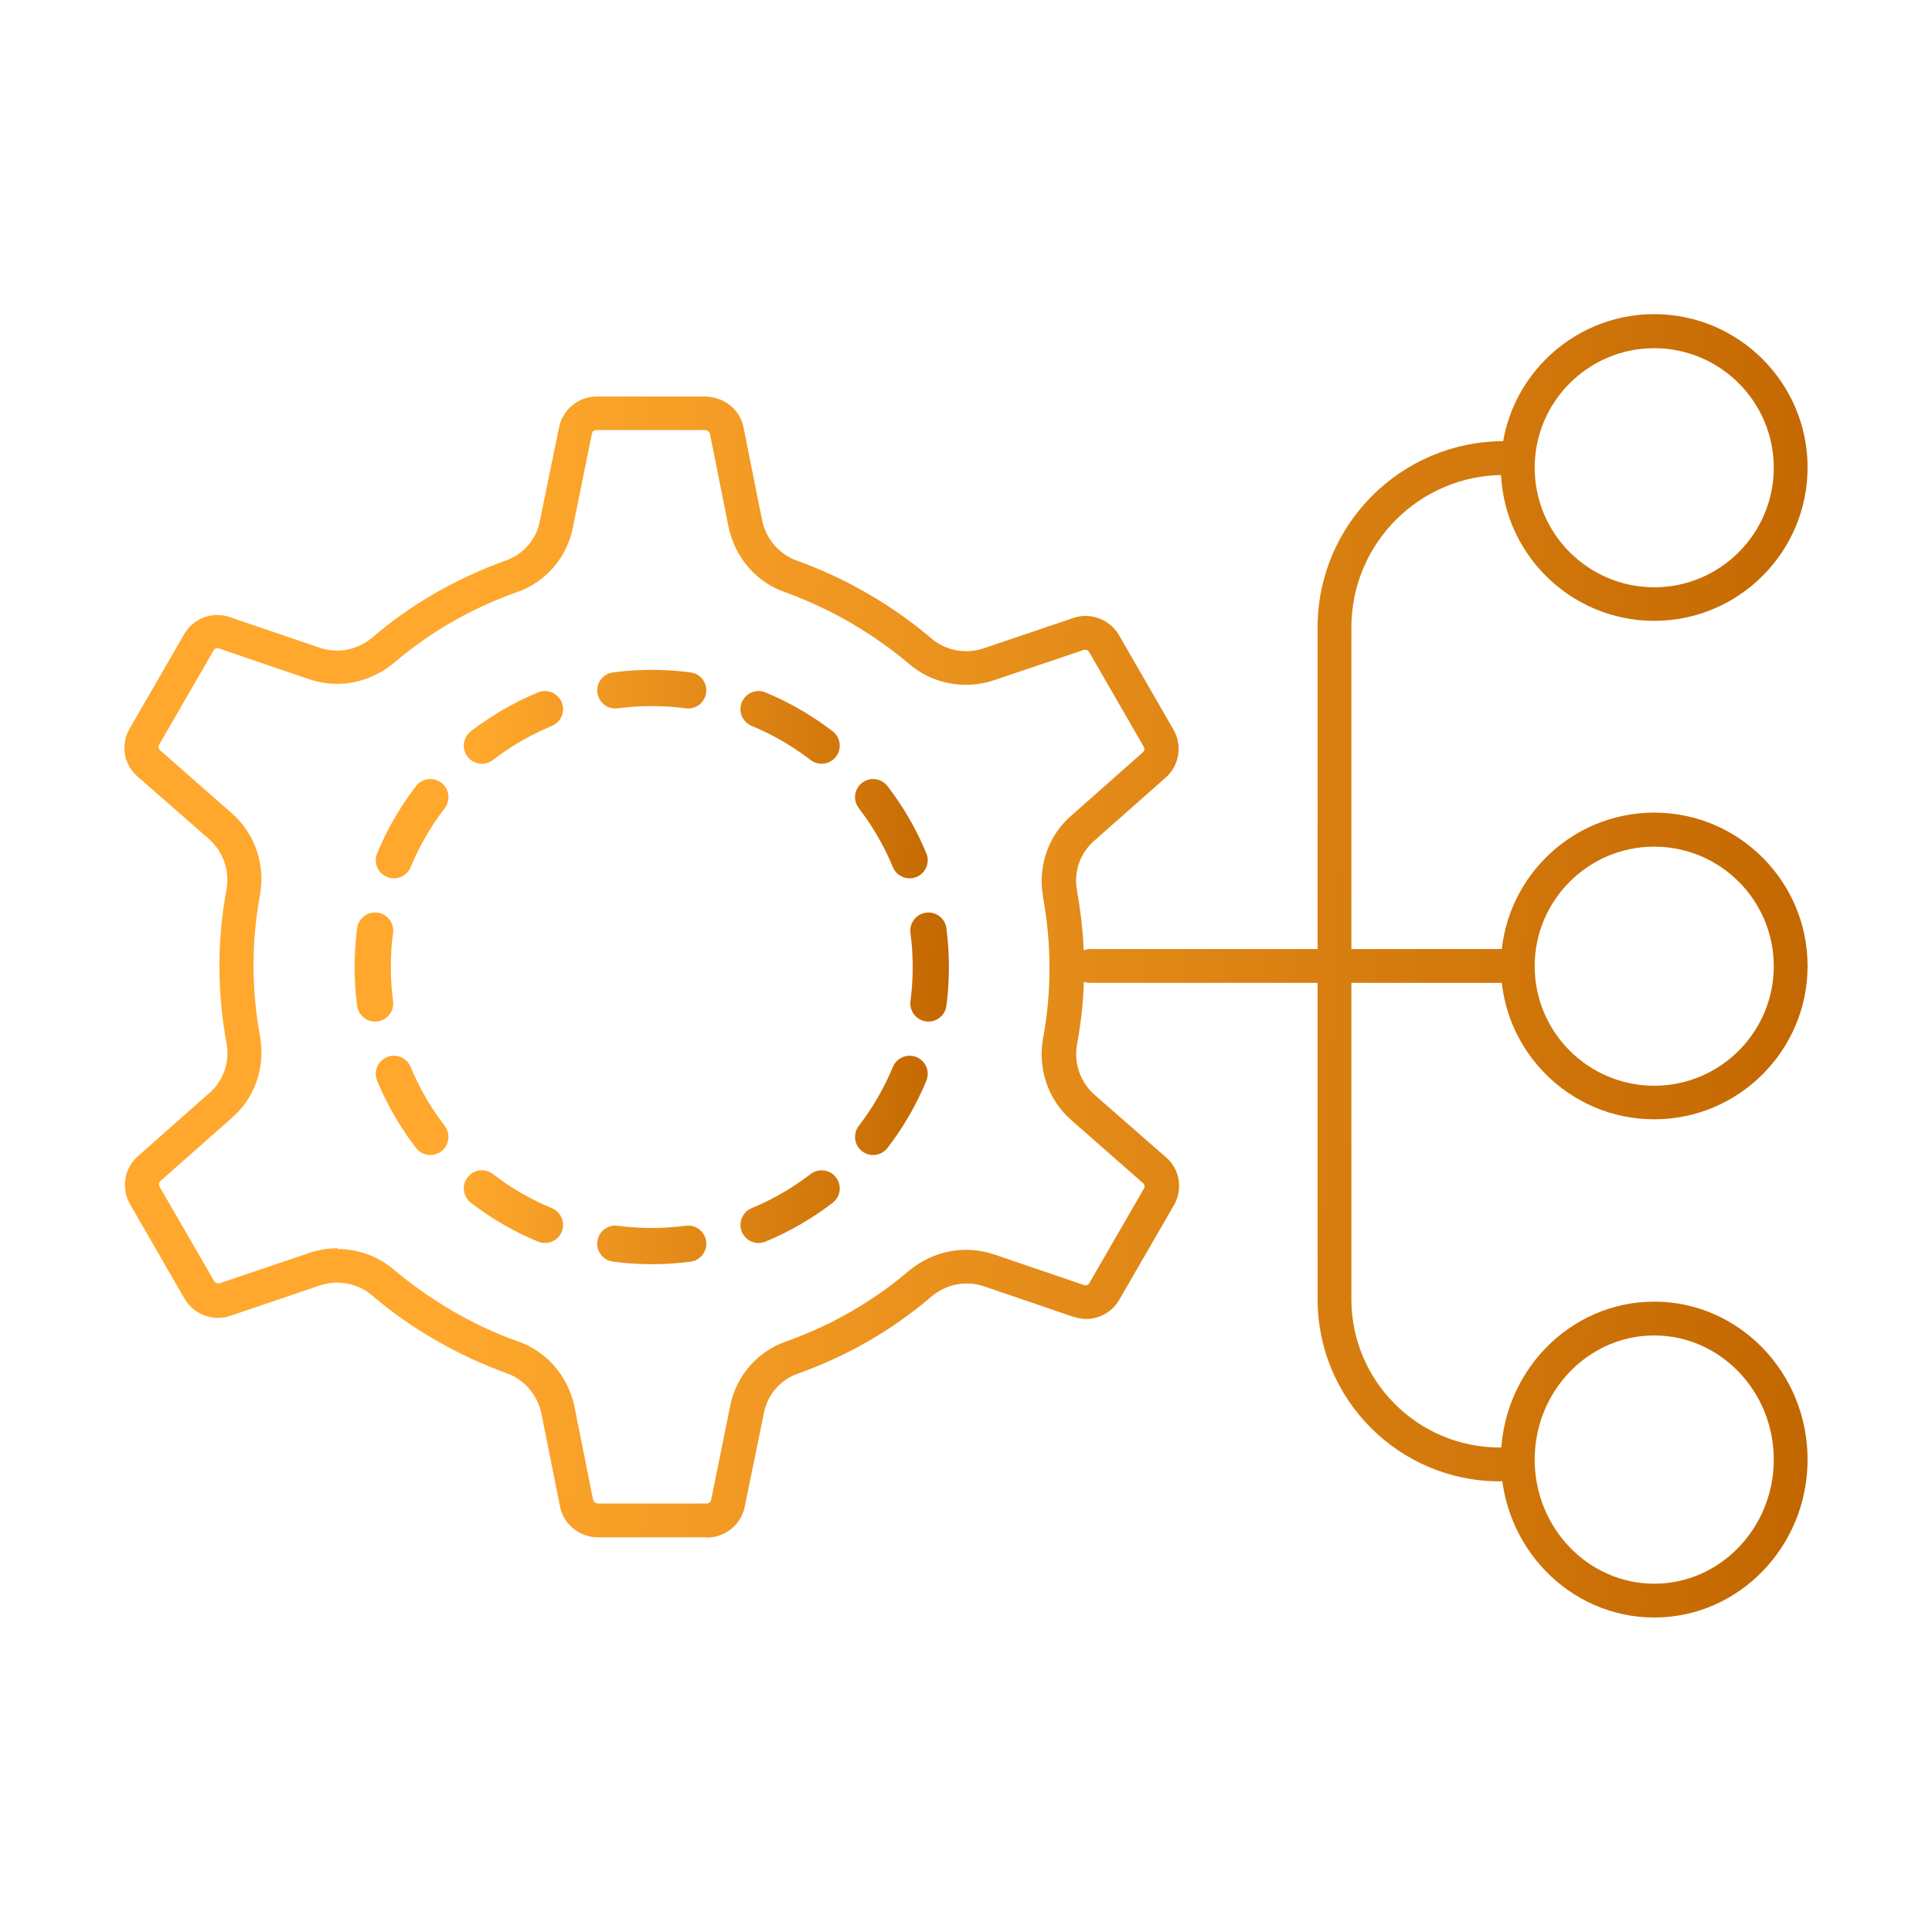
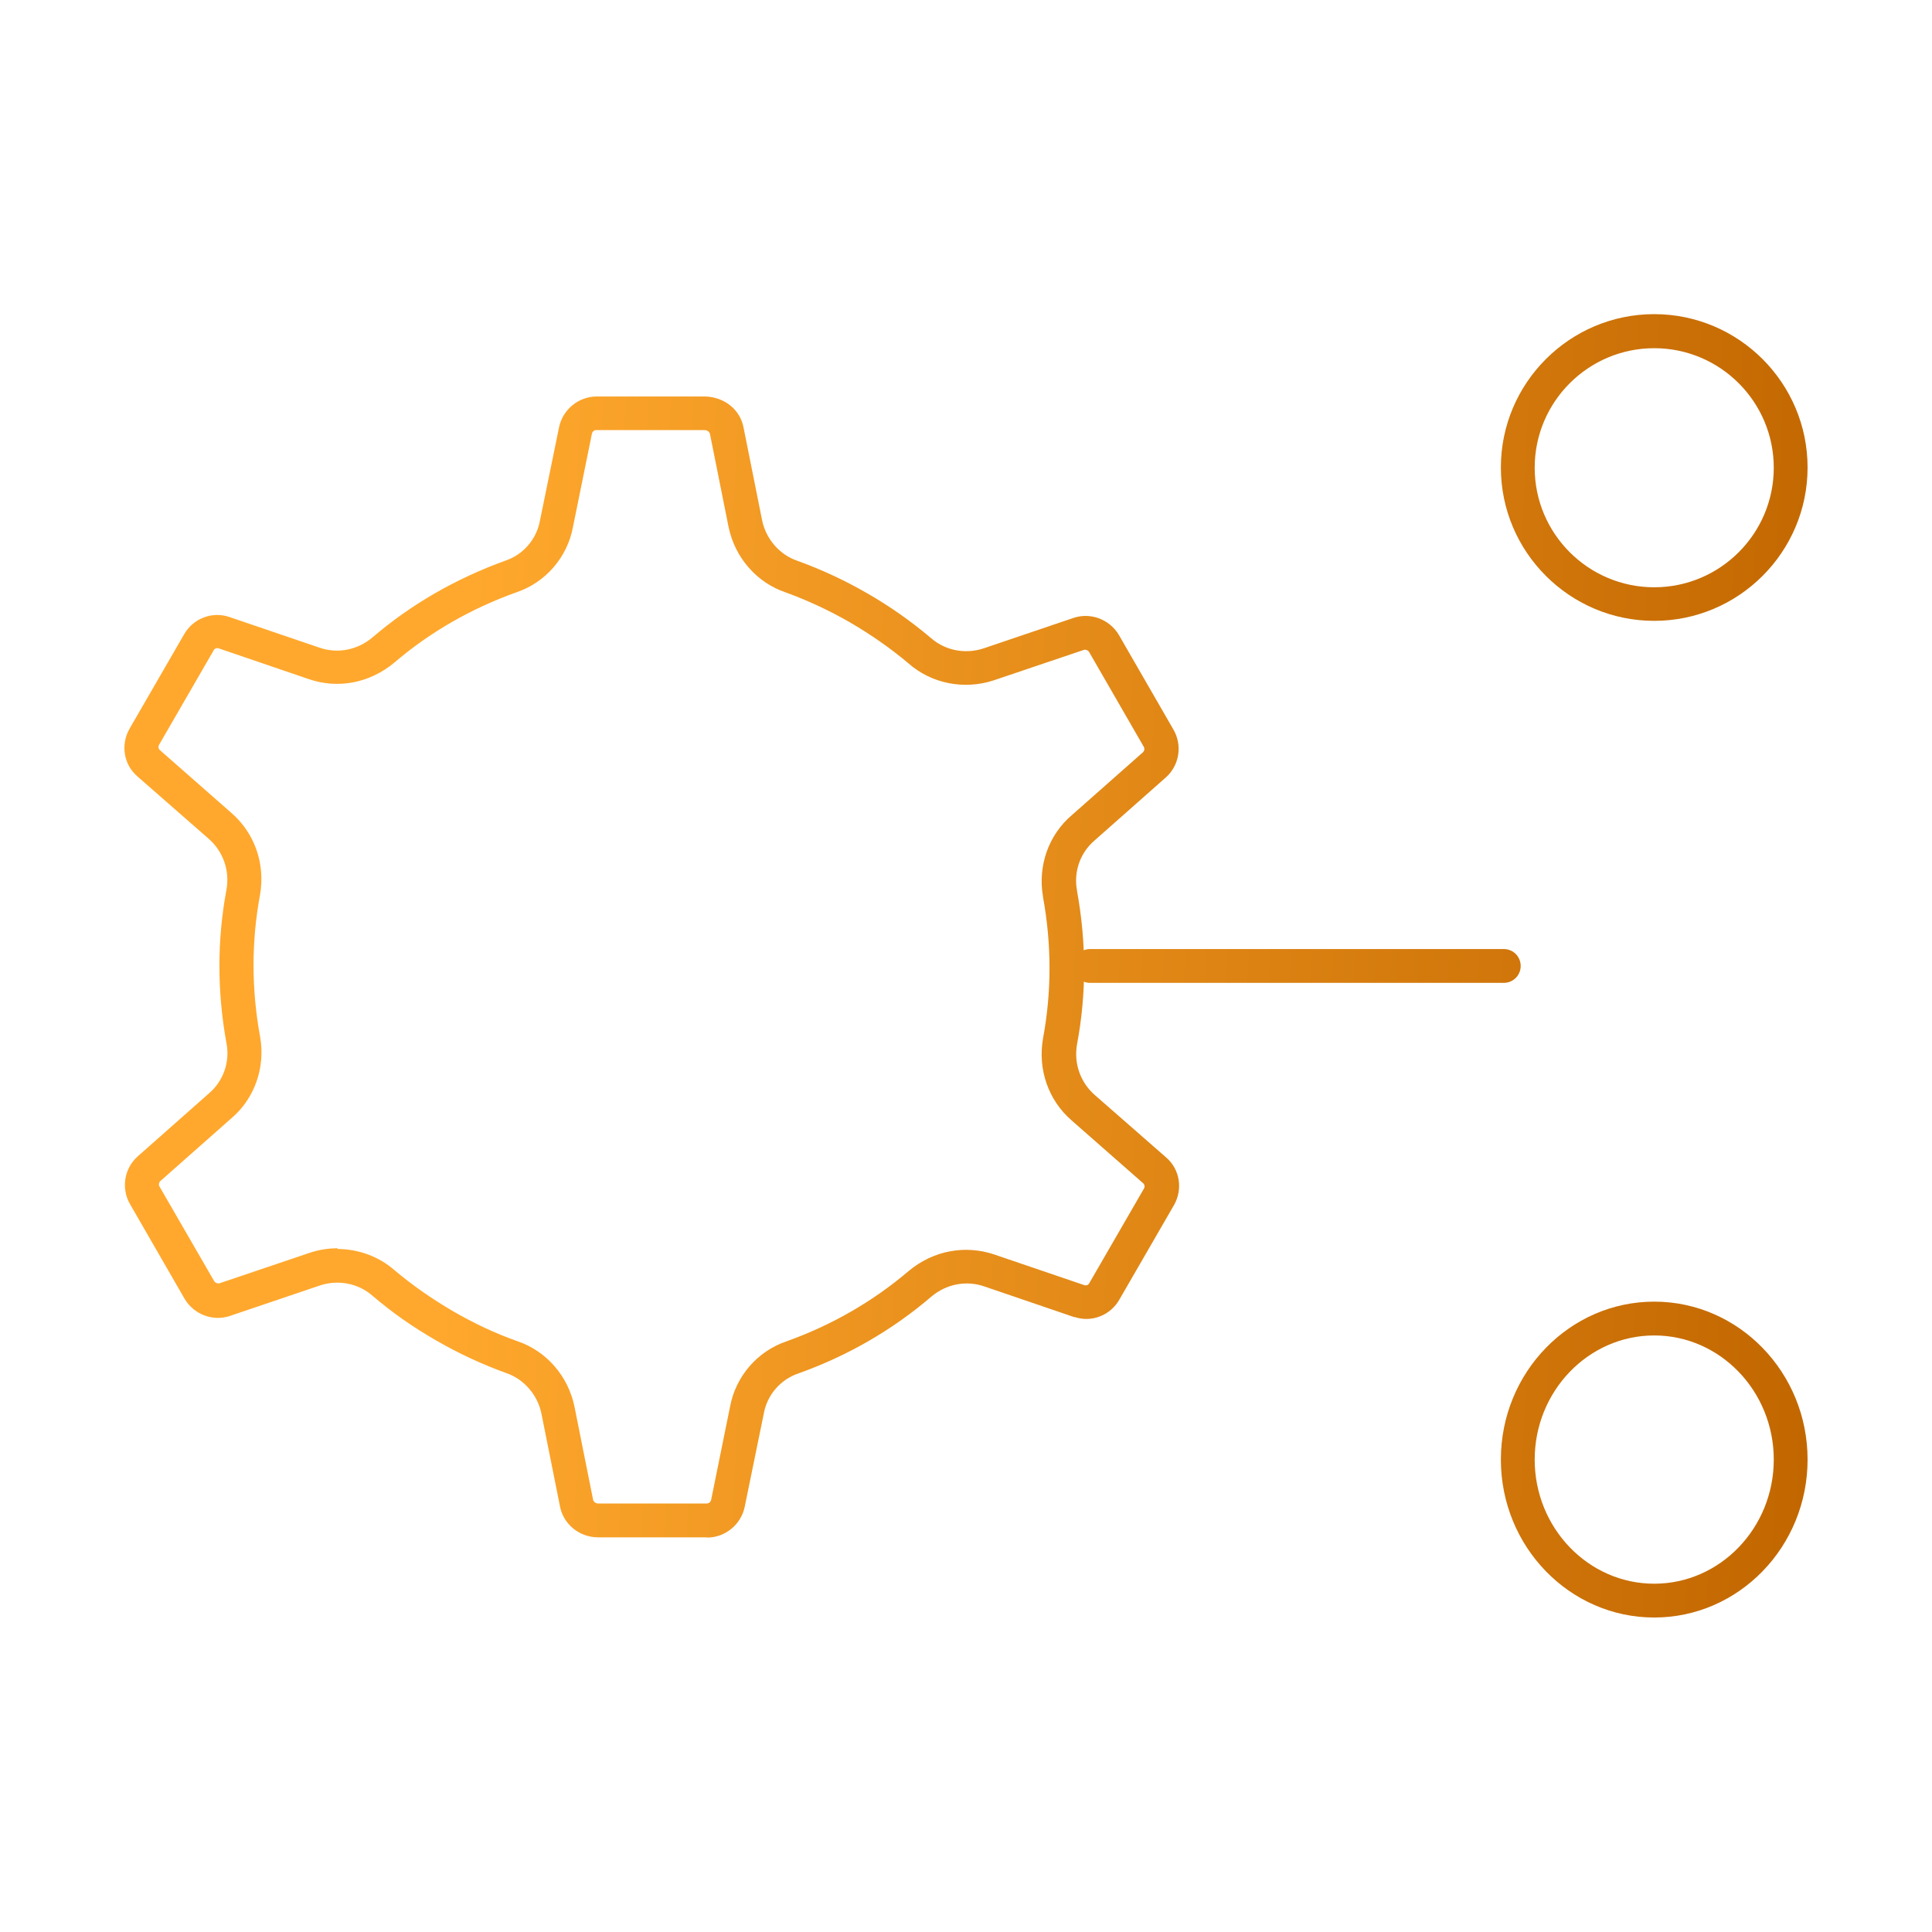
<svg xmlns="http://www.w3.org/2000/svg" width="80" height="80" viewBox="0 0 80 80" fill="none">
  <path d="M29.268 63.658H24.748C23.978 63.648 23.328 63.108 23.188 62.378L22.418 58.528C22.258 57.758 21.698 57.108 20.968 56.858C19.948 56.488 18.998 56.048 18.048 55.498C17.108 54.958 16.248 54.358 15.428 53.658C14.838 53.138 14.008 52.978 13.248 53.228L9.528 54.488C8.828 54.728 8.038 54.438 7.648 53.788L5.388 49.868C5.008 49.218 5.138 48.378 5.708 47.878L8.648 45.278C9.248 44.768 9.528 43.978 9.378 43.198C8.988 41.058 8.988 38.918 9.378 36.838C9.518 36.038 9.238 35.258 8.648 34.738L5.688 32.148C5.118 31.658 4.988 30.828 5.368 30.168L7.628 26.258C8.008 25.598 8.798 25.308 9.498 25.548L13.228 26.818C13.978 27.078 14.798 26.918 15.418 26.398C17.028 25.018 18.878 23.958 20.918 23.218C21.668 22.968 22.218 22.328 22.358 21.558L23.148 17.698C23.298 16.958 23.958 16.418 24.708 16.418H29.218C30.008 16.448 30.648 16.968 30.788 17.698L31.558 21.548C31.718 22.318 32.278 22.968 33.008 23.218C34.028 23.588 34.978 24.028 35.928 24.578C36.868 25.118 37.728 25.728 38.548 26.418C39.138 26.938 39.968 27.098 40.728 26.848L44.448 25.588C45.148 25.348 45.938 25.638 46.328 26.288L48.588 30.208C48.968 30.858 48.838 31.698 48.268 32.198L45.328 34.798C44.728 35.308 44.448 36.098 44.598 36.878C44.598 36.878 44.598 36.888 44.598 36.898C44.988 39.038 44.988 41.168 44.598 43.238C44.458 44.038 44.738 44.818 45.328 45.338L48.288 47.928C48.858 48.418 48.988 49.248 48.608 49.908L46.348 53.818C45.978 54.468 45.198 54.768 44.508 54.538C44.498 54.538 44.488 54.538 44.478 54.538L40.758 53.268C40.008 53.008 39.188 53.168 38.568 53.688C36.958 55.068 35.108 56.138 33.068 56.868C32.318 57.118 31.768 57.758 31.628 58.528L30.838 62.388C30.688 63.128 30.028 63.668 29.278 63.668L29.268 63.658ZM13.968 51.718C14.838 51.718 15.688 52.028 16.338 52.598C17.088 53.228 17.878 53.778 18.748 54.288C19.628 54.798 20.498 55.208 21.428 55.538C22.618 55.938 23.528 56.978 23.788 58.248L24.558 62.098C24.568 62.168 24.648 62.248 24.758 62.258H29.258C29.358 62.258 29.428 62.188 29.448 62.098L30.228 58.258C30.458 56.998 31.358 55.948 32.578 55.538C34.448 54.868 36.148 53.888 37.628 52.628C38.648 51.778 39.968 51.538 41.178 51.948L44.878 53.208C44.878 53.208 44.898 53.208 44.908 53.218C44.968 53.238 45.068 53.218 45.108 53.128L47.368 49.218C47.418 49.138 47.388 49.038 47.338 48.998L44.378 46.398C43.408 45.558 42.968 44.288 43.188 43.008C43.548 41.078 43.548 39.108 43.188 37.138C43.188 37.138 43.188 37.128 43.188 37.118C42.968 35.858 43.418 34.568 44.388 33.748L47.318 31.158C47.388 31.098 47.408 30.998 47.358 30.918L45.098 26.998C45.048 26.918 44.938 26.888 44.888 26.908L41.158 28.168C39.928 28.578 38.568 28.308 37.618 27.468C36.868 26.838 36.078 26.288 35.208 25.778C34.338 25.278 33.458 24.868 32.528 24.528C31.338 24.128 30.428 23.088 30.168 21.818L29.398 17.968C29.378 17.888 29.308 17.818 29.178 17.808H24.698C24.598 17.808 24.528 17.868 24.508 17.968L23.728 21.808C23.498 23.068 22.598 24.118 21.378 24.528C19.508 25.198 17.798 26.178 16.328 27.438C15.308 28.288 13.988 28.538 12.778 28.118L9.058 26.848C8.988 26.818 8.888 26.848 8.848 26.928L6.588 30.838C6.538 30.918 6.568 31.018 6.618 31.058L9.578 33.658C10.548 34.498 10.988 35.768 10.768 37.048C10.408 38.978 10.408 40.948 10.768 42.918C10.998 44.188 10.548 45.488 9.578 46.308L6.648 48.898C6.578 48.958 6.558 49.058 6.608 49.138L8.868 53.048C8.918 53.128 9.028 53.158 9.088 53.138L12.818 51.878C13.198 51.748 13.598 51.688 13.988 51.688L13.968 51.718Z" fill="url(#paint0_linear_630_2588)" />
  <path d="M68.498 25.708C64.998 25.708 62.148 22.858 62.148 19.358C62.148 15.858 64.998 13.008 68.498 13.008C71.998 13.008 74.848 15.858 74.848 19.358C74.848 22.858 71.998 25.708 68.498 25.708ZM68.498 14.418C65.768 14.418 63.548 16.638 63.548 19.368C63.548 22.098 65.768 24.318 68.498 24.318C71.228 24.318 73.448 22.098 73.448 19.368C73.448 16.638 71.228 14.418 68.498 14.418Z" fill="url(#paint1_linear_630_2588)" />
-   <path d="M68.498 46.348C64.998 46.348 62.148 43.498 62.148 39.998C62.148 36.498 64.998 33.648 68.498 33.648C71.998 33.648 74.848 36.498 74.848 39.998C74.848 43.498 71.998 46.348 68.498 46.348ZM68.498 35.058C65.768 35.058 63.548 37.278 63.548 40.008C63.548 42.738 65.768 44.958 68.498 44.958C71.228 44.958 73.448 42.738 73.448 40.008C73.448 37.278 71.228 35.058 68.498 35.058Z" fill="url(#paint2_linear_630_2588)" />
  <path d="M68.498 66.978C64.998 66.978 62.148 64.048 62.148 60.438C62.148 56.828 64.998 53.898 68.498 53.898C71.998 53.898 74.848 56.828 74.848 60.438C74.848 64.048 71.998 66.978 68.498 66.978ZM68.498 55.298C65.768 55.298 63.548 57.608 63.548 60.438C63.548 63.268 65.768 65.578 68.498 65.578C71.228 65.578 73.448 63.268 73.448 60.438C73.448 57.608 71.228 55.298 68.498 55.298Z" fill="url(#paint3_linear_630_2588)" />
-   <path d="M62.098 61.338C57.938 61.338 54.558 57.958 54.558 53.798V25.978C54.558 21.728 58.018 18.268 62.268 18.268C62.658 18.268 62.968 18.578 62.968 18.968C62.968 19.358 62.658 19.668 62.268 19.668C58.788 19.668 55.958 22.498 55.958 25.978V53.798C55.958 57.178 58.708 59.938 62.098 59.938C62.488 59.938 62.798 60.248 62.798 60.638C62.798 61.028 62.488 61.338 62.098 61.338Z" fill="url(#paint4_linear_630_2588)" />
  <path d="M62.268 40.698H45.138C44.748 40.698 44.438 40.388 44.438 39.998C44.438 39.608 44.748 39.298 45.138 39.298H62.268C62.658 39.298 62.968 39.608 62.968 39.998C62.968 40.388 62.658 40.698 62.268 40.698Z" fill="url(#paint5_linear_630_2588)" />
-   <path d="M28.477 50.749C28.857 50.738 29.19 51.017 29.24 51.402C29.294 51.813 29.005 52.19 28.594 52.243L28.197 52.288C27.799 52.327 27.396 52.347 26.988 52.347C26.581 52.347 26.177 52.327 25.778 52.288L25.382 52.243L25.307 52.228C24.937 52.142 24.685 51.787 24.735 51.402C24.786 51.017 25.119 50.738 25.499 50.749L25.576 50.755L25.924 50.795C26.274 50.829 26.629 50.847 26.988 50.847C27.467 50.847 27.938 50.815 28.399 50.755L28.477 50.749ZM19.36 48.753C19.596 48.445 20.024 48.371 20.348 48.571L20.411 48.615L20.694 48.825C21.265 49.236 21.878 49.592 22.526 49.886L22.853 50.027L22.922 50.06C23.256 50.241 23.406 50.648 23.258 51.007C23.109 51.366 22.714 51.548 22.35 51.438L22.277 51.413L21.905 51.251C21.168 50.916 20.469 50.51 19.819 50.043L19.497 49.805L19.439 49.755C19.162 49.494 19.123 49.061 19.36 48.753ZM33.565 48.615C33.893 48.363 34.364 48.425 34.616 48.753C34.869 49.081 34.807 49.552 34.479 49.805C33.632 50.455 32.699 50.998 31.698 51.413L31.626 51.438C31.262 51.548 30.867 51.366 30.718 51.007C30.559 50.624 30.741 50.186 31.123 50.027L31.45 49.886C32.205 49.543 32.914 49.115 33.565 48.615ZM16.024 43.773C16.382 43.624 16.79 43.774 16.97 44.108L17.003 44.178L17.145 44.505C17.439 45.152 17.795 45.765 18.205 46.337L18.415 46.619L18.459 46.683C18.659 47.006 18.585 47.434 18.277 47.671C17.97 47.907 17.536 47.868 17.276 47.592L17.226 47.533L16.987 47.212C16.52 46.561 16.114 45.863 15.779 45.125L15.617 44.753L15.592 44.681C15.482 44.316 15.665 43.921 16.024 43.773ZM37.006 44.108C37.186 43.774 37.594 43.624 37.952 43.773C38.335 43.931 38.517 44.37 38.358 44.753L38.196 45.125C37.806 45.985 37.319 46.793 36.75 47.533C36.498 47.862 36.027 47.923 35.698 47.671C35.37 47.419 35.308 46.948 35.561 46.619C36.132 45.876 36.609 45.056 36.973 44.178L37.006 44.108ZM14.684 40.043C14.684 39.499 14.719 38.962 14.787 38.437L14.802 38.361C14.889 37.991 15.243 37.74 15.628 37.79C16.039 37.844 16.329 38.22 16.276 38.631L16.235 38.978C16.201 39.328 16.184 39.684 16.184 40.043C16.184 40.402 16.201 40.757 16.235 41.106L16.276 41.454L16.281 41.531C16.292 41.911 16.013 42.245 15.628 42.295C15.243 42.345 14.889 42.094 14.802 41.724L14.787 41.648L14.742 41.252C14.704 40.854 14.684 40.451 14.684 40.043ZM37.792 40.043C37.792 39.684 37.775 39.328 37.74 38.978L37.7 38.631L37.694 38.554C37.684 38.174 37.963 37.84 38.348 37.79C38.733 37.74 39.087 37.991 39.174 38.361L39.189 38.437L39.233 38.833C39.272 39.231 39.292 39.635 39.292 40.043C39.292 40.587 39.257 41.123 39.189 41.648L39.174 41.724C39.087 42.094 38.733 42.345 38.348 42.295C37.937 42.241 37.647 41.865 37.7 41.454L37.74 41.106C37.775 40.757 37.792 40.402 37.792 40.043ZM17.226 32.552C17.478 32.223 17.949 32.162 18.277 32.414C18.606 32.666 18.668 33.137 18.415 33.466C17.844 34.209 17.367 35.029 17.003 35.907L16.97 35.977C16.79 36.311 16.382 36.461 16.024 36.312C15.641 36.154 15.459 35.715 15.617 35.332L15.779 34.96C16.17 34.099 16.657 33.292 17.226 32.552ZM35.698 32.414C36.006 32.177 36.44 32.217 36.7 32.493L36.75 32.552L36.988 32.873C37.456 33.524 37.861 34.222 38.196 34.96L38.358 35.332L38.384 35.404C38.493 35.769 38.311 36.164 37.952 36.312C37.594 36.461 37.186 36.311 37.006 35.977L36.973 35.907L36.831 35.58C36.537 34.933 36.181 34.32 35.771 33.748L35.561 33.466L35.517 33.402C35.317 33.079 35.39 32.651 35.698 32.414ZM22.35 28.646C22.714 28.537 23.109 28.719 23.258 29.078C23.416 29.461 23.235 29.899 22.853 30.058L22.526 30.199C21.77 30.542 21.062 30.97 20.411 31.47C20.083 31.722 19.612 31.66 19.36 31.332C19.107 31.004 19.169 30.533 19.497 30.28C20.343 29.63 21.277 29.087 22.277 28.672L22.35 28.646ZM30.718 29.078C30.867 28.719 31.262 28.537 31.626 28.646L31.698 28.672L32.07 28.834C32.808 29.169 33.507 29.575 34.157 30.042L34.479 30.28L34.537 30.33C34.814 30.591 34.853 31.024 34.616 31.332C34.38 31.64 33.951 31.714 33.628 31.514L33.565 31.47L33.282 31.26C32.711 30.849 32.097 30.493 31.45 30.199L31.123 30.058L31.054 30.024C30.72 29.844 30.569 29.437 30.718 29.078ZM26.988 27.738C27.396 27.738 27.799 27.758 28.197 27.797L28.594 27.842L28.669 27.856C29.039 27.943 29.29 28.297 29.24 28.683C29.19 29.068 28.857 29.347 28.477 29.336L28.399 29.33L28.052 29.29C27.702 29.256 27.348 29.238 26.988 29.238C26.51 29.238 26.038 29.27 25.576 29.33L25.499 29.336C25.119 29.347 24.786 29.068 24.735 28.683C24.682 28.272 24.971 27.895 25.382 27.842L25.778 27.797C26.177 27.758 26.581 27.738 26.988 27.738Z" fill="url(#paint6_linear_630_2588)" />
  <defs>
    <linearGradient id="paint0_linear_630_2588" x1="5.152" y1="25.376" x2="76.347" y2="28.637" gradientUnits="userSpaceOnUse">
      <stop offset="0.2" stop-color="#FFA82D" />
      <stop offset="1" stop-color="#C26700" />
    </linearGradient>
    <linearGradient id="paint1_linear_630_2588" x1="5.152" y1="25.376" x2="76.347" y2="28.637" gradientUnits="userSpaceOnUse">
      <stop offset="0.2" stop-color="#FFA82D" />
      <stop offset="1" stop-color="#C26700" />
    </linearGradient>
    <linearGradient id="paint2_linear_630_2588" x1="5.152" y1="25.376" x2="76.347" y2="28.637" gradientUnits="userSpaceOnUse">
      <stop offset="0.2" stop-color="#FFA82D" />
      <stop offset="1" stop-color="#C26700" />
    </linearGradient>
    <linearGradient id="paint3_linear_630_2588" x1="5.152" y1="25.376" x2="76.347" y2="28.637" gradientUnits="userSpaceOnUse">
      <stop offset="0.2" stop-color="#FFA82D" />
      <stop offset="1" stop-color="#C26700" />
    </linearGradient>
    <linearGradient id="paint4_linear_630_2588" x1="5.152" y1="25.376" x2="76.347" y2="28.637" gradientUnits="userSpaceOnUse">
      <stop offset="0.2" stop-color="#FFA82D" />
      <stop offset="1" stop-color="#C26700" />
    </linearGradient>
    <linearGradient id="paint5_linear_630_2588" x1="5.152" y1="25.376" x2="76.347" y2="28.637" gradientUnits="userSpaceOnUse">
      <stop offset="0.2" stop-color="#FFA82D" />
      <stop offset="1" stop-color="#C26700" />
    </linearGradient>
    <linearGradient id="paint6_linear_630_2588" x1="14.684" y1="33.378" x2="39.842" y2="34.27" gradientUnits="userSpaceOnUse">
      <stop offset="0.2" stop-color="#FFA82D" />
      <stop offset="1" stop-color="#C26700" />
    </linearGradient>
  </defs>
</svg>